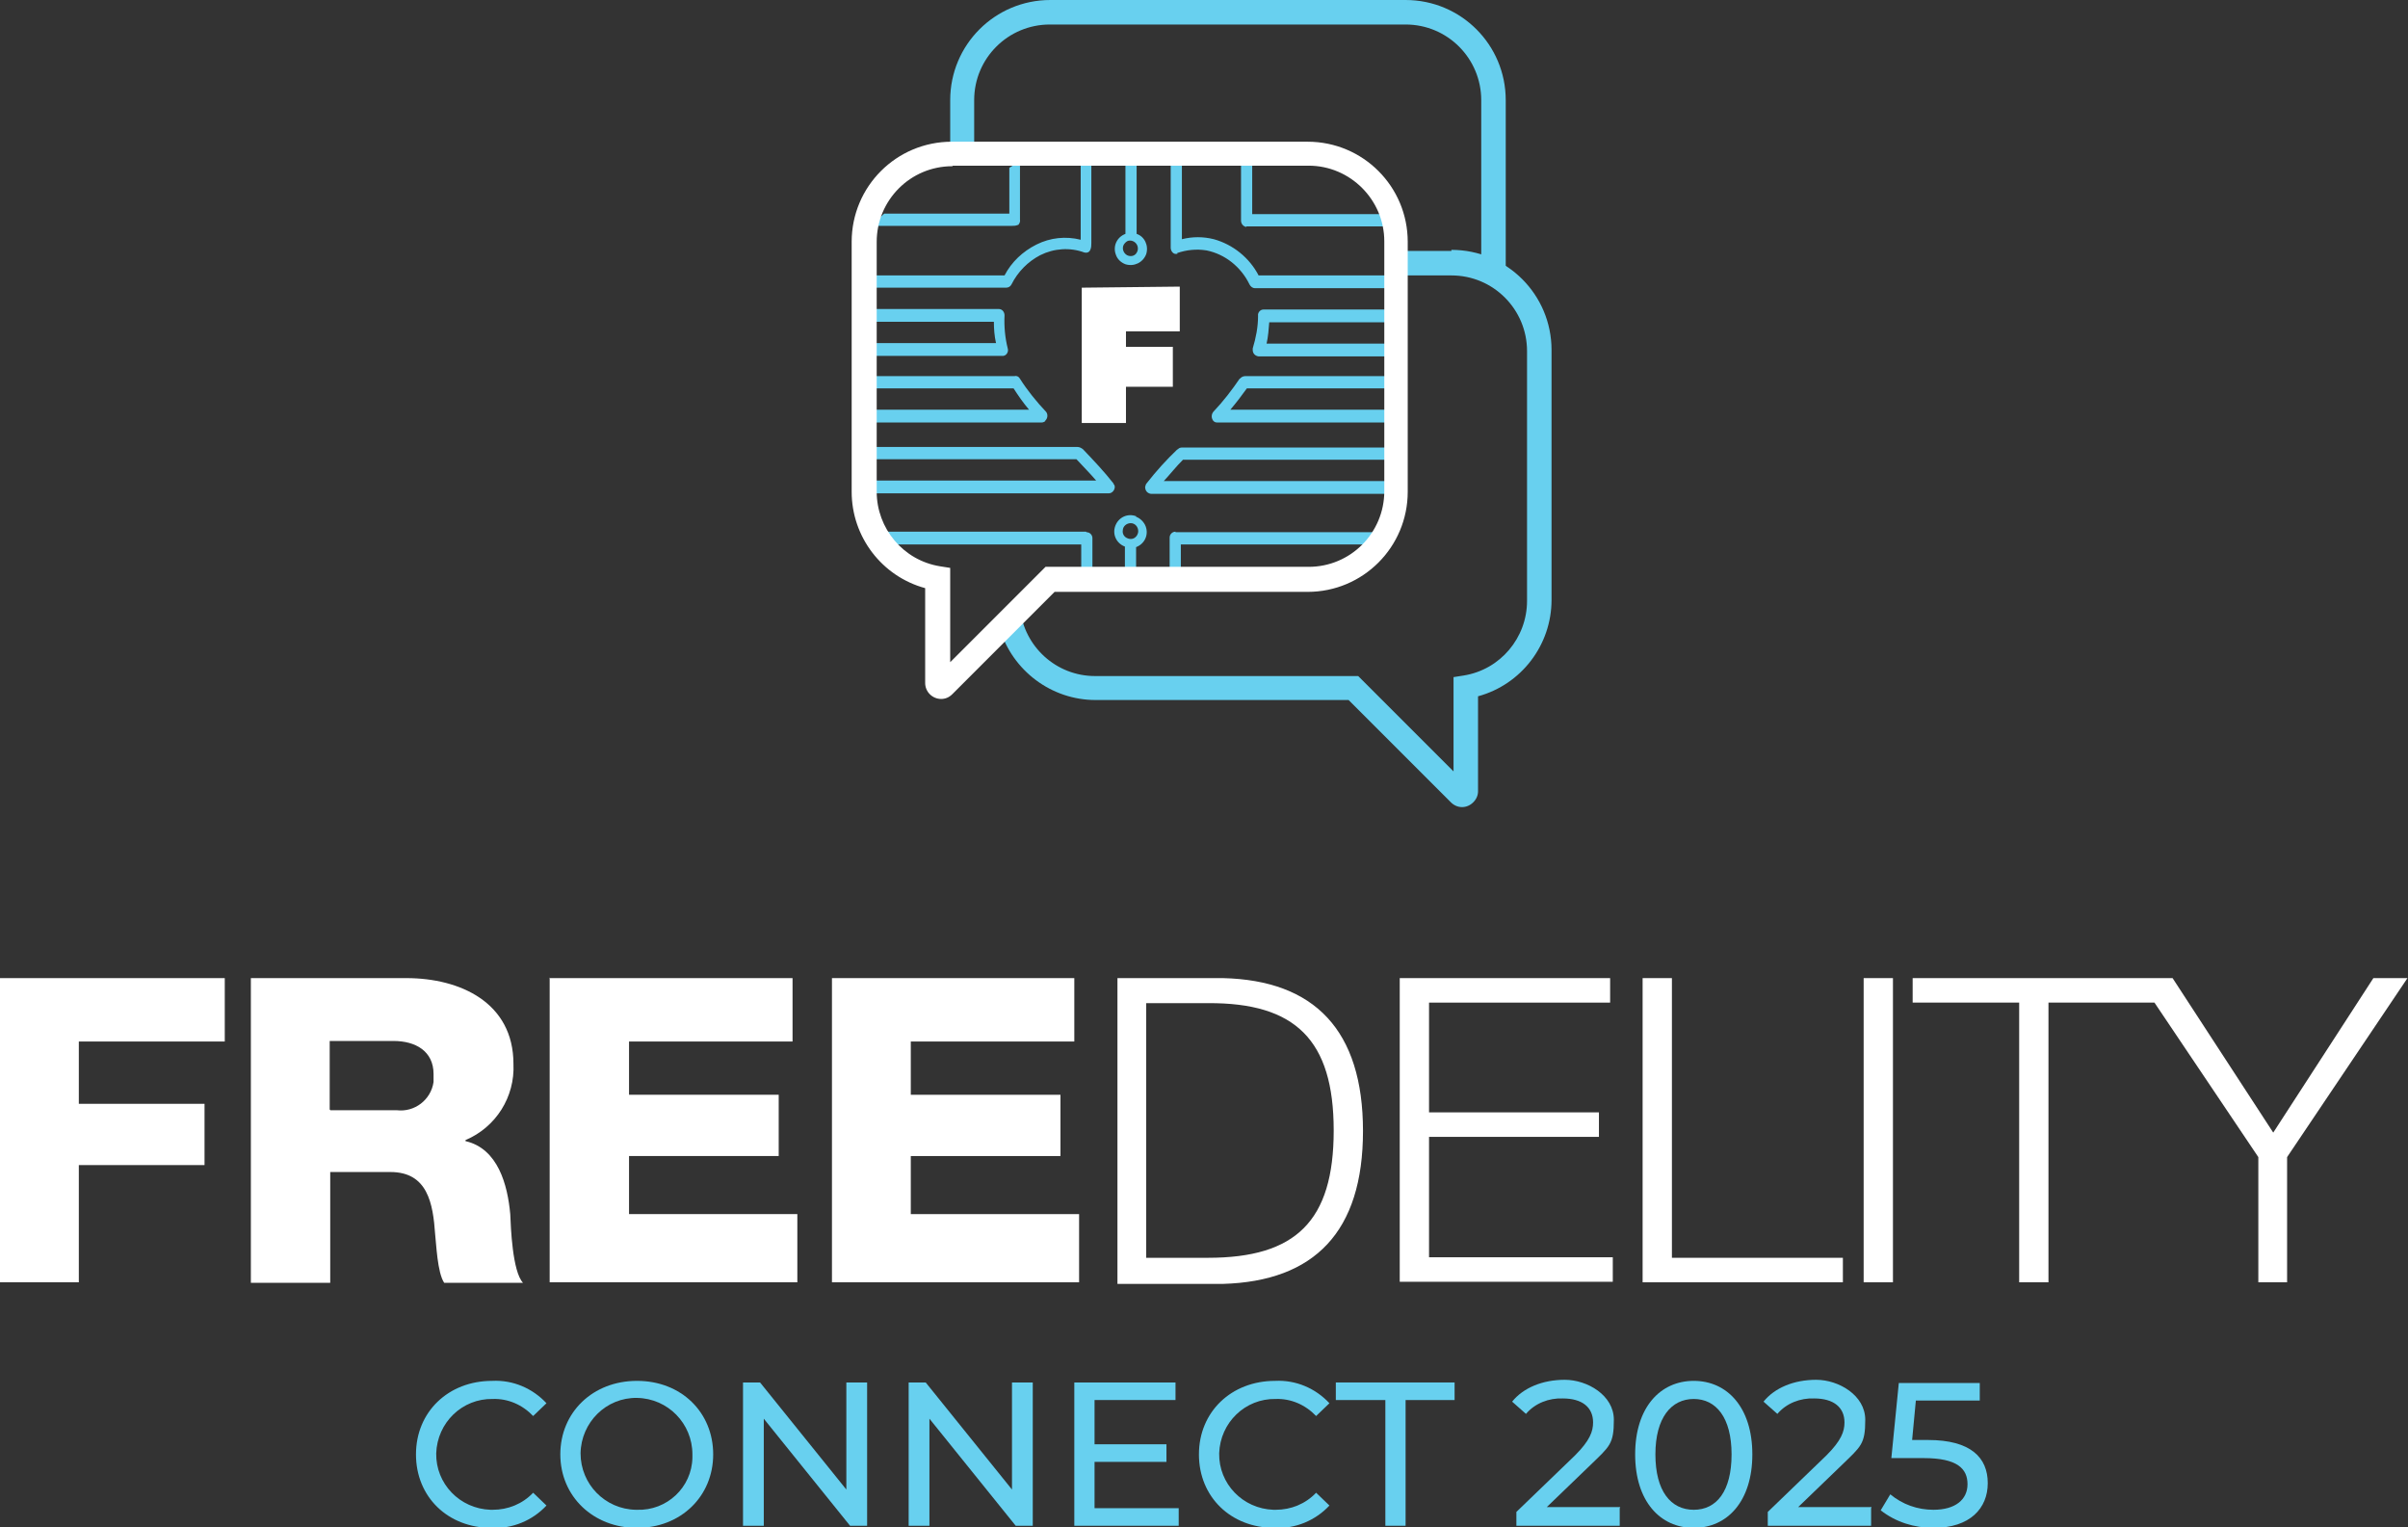
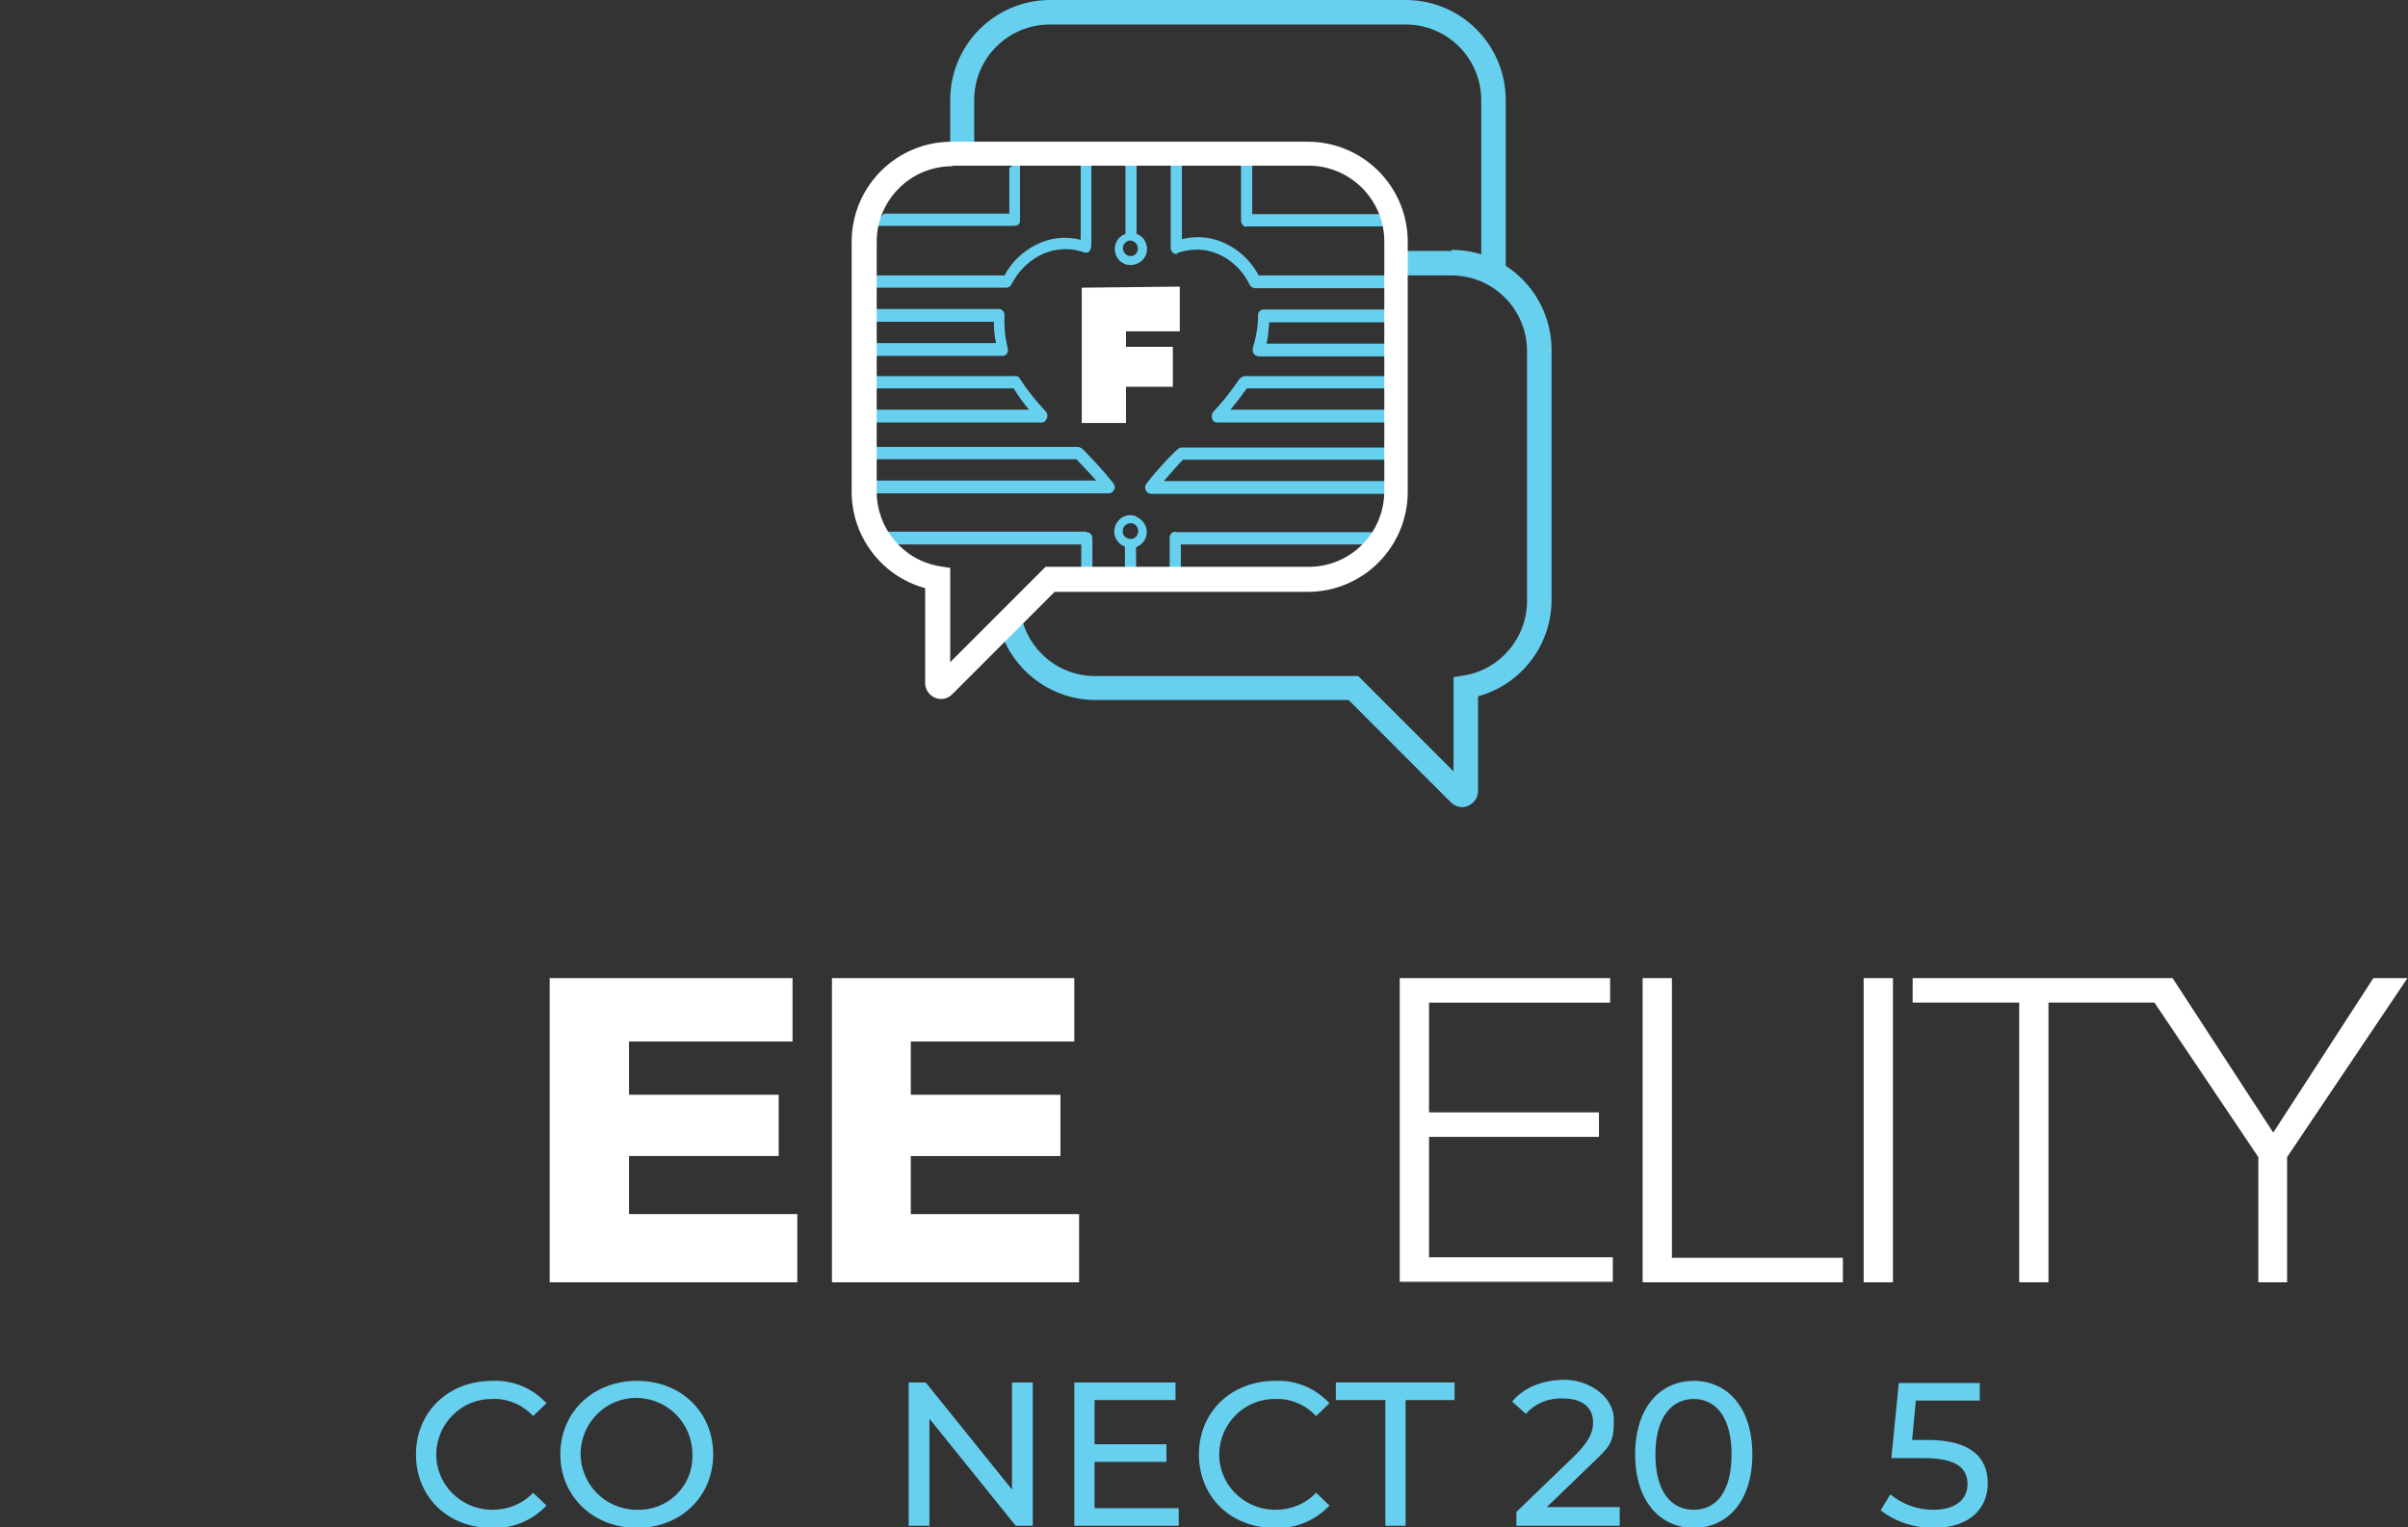
<svg xmlns="http://www.w3.org/2000/svg" version="1.1" viewBox="0 0 452.1 286.7">
  <rect x="0" y="0" width="452.1" height="286.7" fill="#333333" stroke="none" />
  <defs>
    <style>
      .cls-1 {
        fill: #68d0ef;
      }

      .cls-2 {
        fill: #fff;
      }
    </style>
  </defs>
  <g>
    <g id="Calque_1">
      <g id="Groupe_10">
        <path id="Tracé_73" class="cls-1" d="M232.8,71c-1.5,2.2-3.1,4.3-5,6.3-.4.5-.4,1.2,0,1.7.2.2.4.3.7.3h32.8c.2-.8.4-1.6.6-2.4h-30.9c1.1-1.3,2.1-2.6,3.1-4h27.3c0-.8.1-1.5.2-2.3h-27.8c-.4,0-.8.2-1,.5M234,42.5h28.1c-.7-.8-1.4-1.6-2.2-2.3h-24.8v-10.7c-.7-.5-1.3-1-2.1-1.5v13.4c0,.6.4,1.1,1,1.2M221,47.5c1.8-.6,3.6-.8,5.5-.5,3.5.7,6.5,3.1,8.1,6.4.2.4.6.7,1,.7h27.1c-.3-.8-.6-1.6-1-2.4h-25.4c-1.7-3.3-4.8-5.8-8.4-6.8-2-.5-4-.5-6,0v-14.3c-.7-.2-1.4-.4-2.1-.5v16.4c0,.7.6,1.4,1.3,1.1M237.2,58.1c-.6,0-1.1.6-1,1.2,0,2.1-.4,4.1-1,6.1,0,0,0,.2,0,.3,0,.6.4,1.1,1.1,1.2h25.1c0-.8,0-1.6-.1-2.4h-23.5c.3-1.3.4-2.7.5-4h24.3c-.2-.8-.4-1.6-.6-2.4h-24.6M188.4,66.8c.6-.1,1-.8.8-1.4-.5-2-.7-4.1-.6-6.2,0,0,0,0,0,0,0-.6-.4-1.2-1.1-1.2,0,0,0,0,0,0h-23.3c-.2.8-.4,1.6-.6,2.4h23c0,1.3.1,2.7.4,4h-24.3c0,.8-.1,1.6-.1,2.4h25.6c0,0,.2,0,.2,0M191.1,42.3c.3-.3.5-.7.4-1.1v-11c-.6.4-1.4.9-2,1.3v8.6h-23.5c-.8.7-1.5,1.5-2.2,2.3h26.1c.4,0,.9,0,1.2-.2M189.9,53.4c1.2-2.4,3.1-4.3,5.4-5.5,2.6-1.3,5.6-1.5,8.3-.5.4.1.9,0,1.1-.5.2-.4.2-.9.2-1.3v-15.9c-.6.1-1.3.2-2,.4v14.9c-2.8-.7-5.7-.4-8.3.9-2.6,1.3-4.7,3.3-6,5.8h-24.5c-.4.8-.7,1.5-1,2.3h25.8c.4,0,.8-.2,1-.6M213.3,96.9c-1.6-.6-3.3.2-3.9,1.8-.6,1.6.2,3.3,1.8,3.9v6.2c.1,0,1.5,0,2.1,0v-6.1c1.6-.6,2.4-2.3,1.8-3.9-.3-.8-1-1.5-1.8-1.8M213.3,100.7c-.4.5-1.1.6-1.7.3-.5-.2-.9-.8-.8-1.4h0c0-.8.7-1.4,1.5-1.4.8,0,1.4.7,1.4,1.5,0,.3-.1.6-.3.9M221.1,84.3c-2.1,2-4,4.1-5.8,6.4-.2.2-.2.4-.3.7,0,.7.4,1.2,1.1,1.3h44.1c.6-.8,1.2-1.6,1.8-2.4h-43.5c1.2-1.3,2.3-2.7,3.6-4,0,0,.2,0,.3,0h39.2c.4-.8.8-1.5,1.1-2.3h-40.7c-.4,0-.7.1-.9.4M211.3,49.6c1.6.5,3.3-.3,3.9-1.9.5-1.6-.3-3.3-1.8-3.8v-14.6c-.6,0-1.2,0-1.8,0s-.2,0-.3,0v14.6c-1.6.6-2.4,2.3-1.8,3.9.3.9,1,1.5,1.8,1.8M211.8,45.2c.8-.2,1.6.3,1.8,1.1.1.5,0,.9-.3,1.3-.4.5-1.1.6-1.7.3-.7-.4-1-1.3-.6-2,.2-.3.5-.6.8-.7M196.2,79c.5-.4.6-1.2.2-1.7-1.8-1.9-3.5-4-4.9-6.2-.2-.4-.6-.6-1-.5h-27.9c0,.8.1,1.5.2,2.3h27.5c.9,1.4,1.8,2.7,2.9,4h-30.5c.2.8.4,1.6.6,2.4h32.3c.2,0,.5-.1.7-.3M220.7,99.8c-.6,0-1.1.5-1.1,1.1v8.1c.7-.1,1.4-.3,2.1-.5v-6.3h37.9c1.3-.7-.9-1.5.3-2.3h-39.2M203.9,99.8h-39.3c1.2.9-1.3,1.7,0,2.4h38.4v6.2c.7.2,1.4.3,2.1.4v-7.8c0-.6-.5-1.1-1.1-1.1M209.1,90.8c-1.8-2.3-3.8-4.4-5.8-6.5-.3-.2-.6-.4-1-.4h-39.7c.3.8.7,1.5,1.1,2.3h38.4c1.2,1.3,2.5,2.6,3.7,4h-43.2c.6.8,1.2,1.6,1.8,2.4h43.8c.6,0,1.1-.6,1.1-1.2,0-.2-.1-.5-.3-.6" />
-         <path id="Tracé_74" class="cls-2" d="M0,183.6h42.2v11.9H14.8v11.7h23.6v11.5H14.8v22H0v-57.1Z" />
-         <path id="Tracé_75" class="cls-2" d="M47.1,183.6h29.2c10.1,0,20.1,4.6,20.1,16.1.3,6.2-3.3,11.9-9,14.3v.2c6.1,1.4,7.9,8.2,8.4,13.7.1,2.4.4,10.8,2.4,12.9h-14.8c-1.3-1.9-1.5-7.5-1.7-9.1-.4-5.8-1.4-11.7-8.4-11.7h-11.3v20.8h-14.9v-57.1h0ZM62,208.4h12.5c3.3.4,6.4-1.9,6.9-5.3h0c0-.5,0-1,0-1.5,0-4.3-3.4-6.2-7.5-6.2h-12v12.9c0,0,.1,0,.1,0Z" />
        <path id="Tracé_76" class="cls-2" d="M103.1,183.6h45.7v11.9h-30.7v10h28.1v11.5h-28.1v10.9h31.6v12.8h-46.5v-57.2Z" />
        <path id="Tracé_77" class="cls-2" d="M156.2,183.6h45.5v11.9h-30.7v10h28.1v11.5h-28.1v10.9h31.6v12.8h-46.4v-57.2Z" />
-         <path id="Tracé_78" class="cls-2" d="M209.8,183.6h19.8c17.2.4,26.3,9.8,26.3,28.7s-9.1,28.2-26.3,28.7h-19.8v-57.3ZM215.2,236.1h11.6c16.5,0,23.6-6.9,23.6-23.9s-7.2-24-23.6-23.9h-11.6v47.8Z" />
        <path id="Tracé_79" class="cls-2" d="M262.8,183.6h39.5v4.6h-34v20.6h31.9v4.6h-31.9v22.6h34.5v4.6h-40v-57.1h0Z" />
        <path id="Tracé_80" class="cls-2" d="M308.4,183.6h5.5v52.5h32.1v4.6h-37.6v-57.2Z" />
        <rect id="Rectangle_23" class="cls-2" x="349.9" y="183.6" width="5.5" height="57.1" />
        <path id="Tracé_81" class="cls-2" d="M445.6,183.6l-18.8,29-18.9-29h-48.8v4.6h20v52.5h5.5v-52.5h19.9l19.5,29v23.5h5.4v-23.5l22.6-33.6h-6.5Z" />
        <path id="Tracé_82" class="cls-1" d="M78.1,273c0-8,6.1-13.8,14.3-13.8,3.9-.2,7.6,1.4,10.2,4.2l-2.5,2.4c-2-2.1-4.7-3.3-7.6-3.2-5.7-.1-10.4,4.4-10.6,10.2-.1,5.7,4.4,10.4,10.2,10.6.1,0,.3,0,.4,0,2.9,0,5.6-1.1,7.6-3.2l2.5,2.4c-2.6,2.8-6.4,4.4-10.3,4.2-8.2,0-14.2-5.8-14.2-13.8" />
        <path id="Tracé_83" class="cls-1" d="M105.2,273c0-7.9,6.1-13.8,14.4-13.8s14.3,5.9,14.3,13.8-6.1,13.8-14.3,13.8-14.4-5.9-14.4-13.8M130,273c0-5.8-4.6-10.5-10.4-10.6s-10.5,4.6-10.6,10.4c0,5.8,4.6,10.5,10.4,10.6,0,0,.1,0,.2,0,5.6.2,10.3-4.2,10.4-9.8,0-.2,0-.4,0-.6" />
-         <path id="Tracé_84" class="cls-1" d="M162.8,259.5v26.9h-3.2l-16.2-20.1v20.1h-3.9v-26.9h3.2l16.2,20.1v-20.1h3.9Z" />
        <path id="Tracé_85" class="cls-1" d="M193.9,259.5v26.9h-3.2l-16.2-20.1v20.1h-3.9v-26.9h3.2l16.2,20.1v-20.1h3.9Z" />
        <path id="Tracé_86" class="cls-1" d="M221.3,283.1v3.3h-19.6v-26.9h19v3.3h-15.2v8.3h13.5v3.3h-13.5v8.7h15.7Z" />
        <path id="Tracé_87" class="cls-1" d="M225.1,273c0-8,6.1-13.8,14.3-13.8,3.9-.2,7.6,1.4,10.2,4.2l-2.5,2.4c-2-2.1-4.7-3.3-7.6-3.2-5.7-.1-10.4,4.4-10.6,10.2-.1,5.7,4.4,10.4,10.2,10.6.1,0,.3,0,.4,0,2.9,0,5.6-1.1,7.6-3.2l2.5,2.4c-2.6,2.8-6.4,4.4-10.3,4.2-8.2,0-14.2-5.8-14.2-13.8" />
        <path id="Tracé_88" class="cls-1" d="M260,262.8h-9.2v-3.3h22.3v3.3h-9.2v23.6h-3.8v-23.6Z" />
        <path id="Tracé_89" class="cls-1" d="M304.1,283.1v3.3h-19.4v-2.6l11-10.6c2.8-2.8,3.4-4.5,3.4-6.2,0-2.8-2-4.5-5.7-4.5-2.6-.1-5.2.9-6.9,2.9l-2.6-2.3c2.1-2.6,5.7-4.1,9.9-4.1s9.2,2.9,9.2,7.5-.8,5-4.4,8.5l-8.2,7.9h13.8Z" />
        <path id="Tracé_90" class="cls-1" d="M307,273c0-8.8,4.7-13.8,11-13.8s11,5,11,13.8-4.7,13.8-11,13.8-11-5-11-13.8M325.1,273c0-6.9-2.9-10.4-7.1-10.4s-7.2,3.5-7.2,10.4,2.9,10.4,7.2,10.4,7.1-3.5,7.1-10.4" />
-         <path id="Tracé_91" class="cls-1" d="M351.3,283.1v3.3h-19.4v-2.6l11-10.6c2.8-2.8,3.4-4.5,3.4-6.2,0-2.8-2-4.5-5.7-4.5-2.6-.1-5.2.9-6.9,2.9l-2.6-2.3c2.1-2.6,5.7-4.1,9.9-4.1s9.2,2.9,9.2,7.5-.8,5-4.4,8.5l-8.2,7.9h13.8Z" />
        <path id="Tracé_92" class="cls-1" d="M373.2,278.4c0,4.7-3.3,8.4-10.2,8.4-3.6,0-7.1-1.1-9.9-3.3l1.8-3c2.3,1.9,5.1,2.9,8.1,2.9,4.1,0,6.4-1.9,6.4-4.8s-1.9-4.9-8.2-4.9h-6.1l1.4-14.1h15.2v3.3h-12l-.7,7.4h3c8,0,11.2,3.3,11.2,8.1" />
        <path id="Tracé_93" class="cls-1" d="M272.5,47.1h-10.4v4.6h10.4c7.9,0,14.2,6.4,14.2,14.2v46.9c0,6.9-5,12.9-11.9,14l-1.9.3v17.7l-17.9-17.9h-49.4c-7.3,0-13.3-5.5-14.1-12.7l-3.8,3.8c2.4,7.9,9.7,13.4,18,13.4h47.5l19.2,19.2c1.2,1.2,3,1.2,4.2,0,.6-.6.9-1.3.9-2.1v-17.8c8.1-2.2,13.8-9.6,13.8-18.1v-46.9c0-10.4-8.4-18.8-18.8-18.8" />
        <path id="Tracé_94" class="cls-1" d="M264,0h-66.8c-10.4,0-18.8,8.4-18.8,18.8v10.1c.1,0,.2,0,.3,0h4.2v-10.1c0-7.9,6.4-14.2,14.2-14.2h66.8c7.9,0,14.2,6.4,14.2,14.2v31.6c1.6.6,3.2,1.5,4.6,2.6V18.8c0-10.4-8.4-18.8-18.8-18.8" />
        <path id="Tracé_95" class="cls-2" d="M176.7,131.2c-1.6,0-3-1.3-3-3v-17.8c-8.1-2.2-13.8-9.6-13.8-18.1v-46.9c0-10.4,8.4-18.8,18.8-18.8h66.8c10.4,0,18.8,8.4,18.8,18.8v46.9c0,10.4-8.4,18.8-18.8,18.8h-47.5l-19.2,19.2c-.6.6-1.3.9-2.1.9M178.8,31.2c-7.9,0-14.2,6.4-14.2,14.2v46.9c0,6.9,5,12.9,11.9,14l1.9.3v17.7l17.9-17.9h49.4c7.9,0,14.2-6.4,14.2-14.2v-46.9c0-7.8-6.4-14.2-14.2-14.2h-66.8Z" />
        <path id="Tracé_96" class="cls-2" d="M221.5,62.1v-8.3l-18.4.2v25.4h8.3v-6.8h8.8v-7.5h-8.8v-2.9h10.1Z" />
      </g>
    </g>
  </g>
</svg>